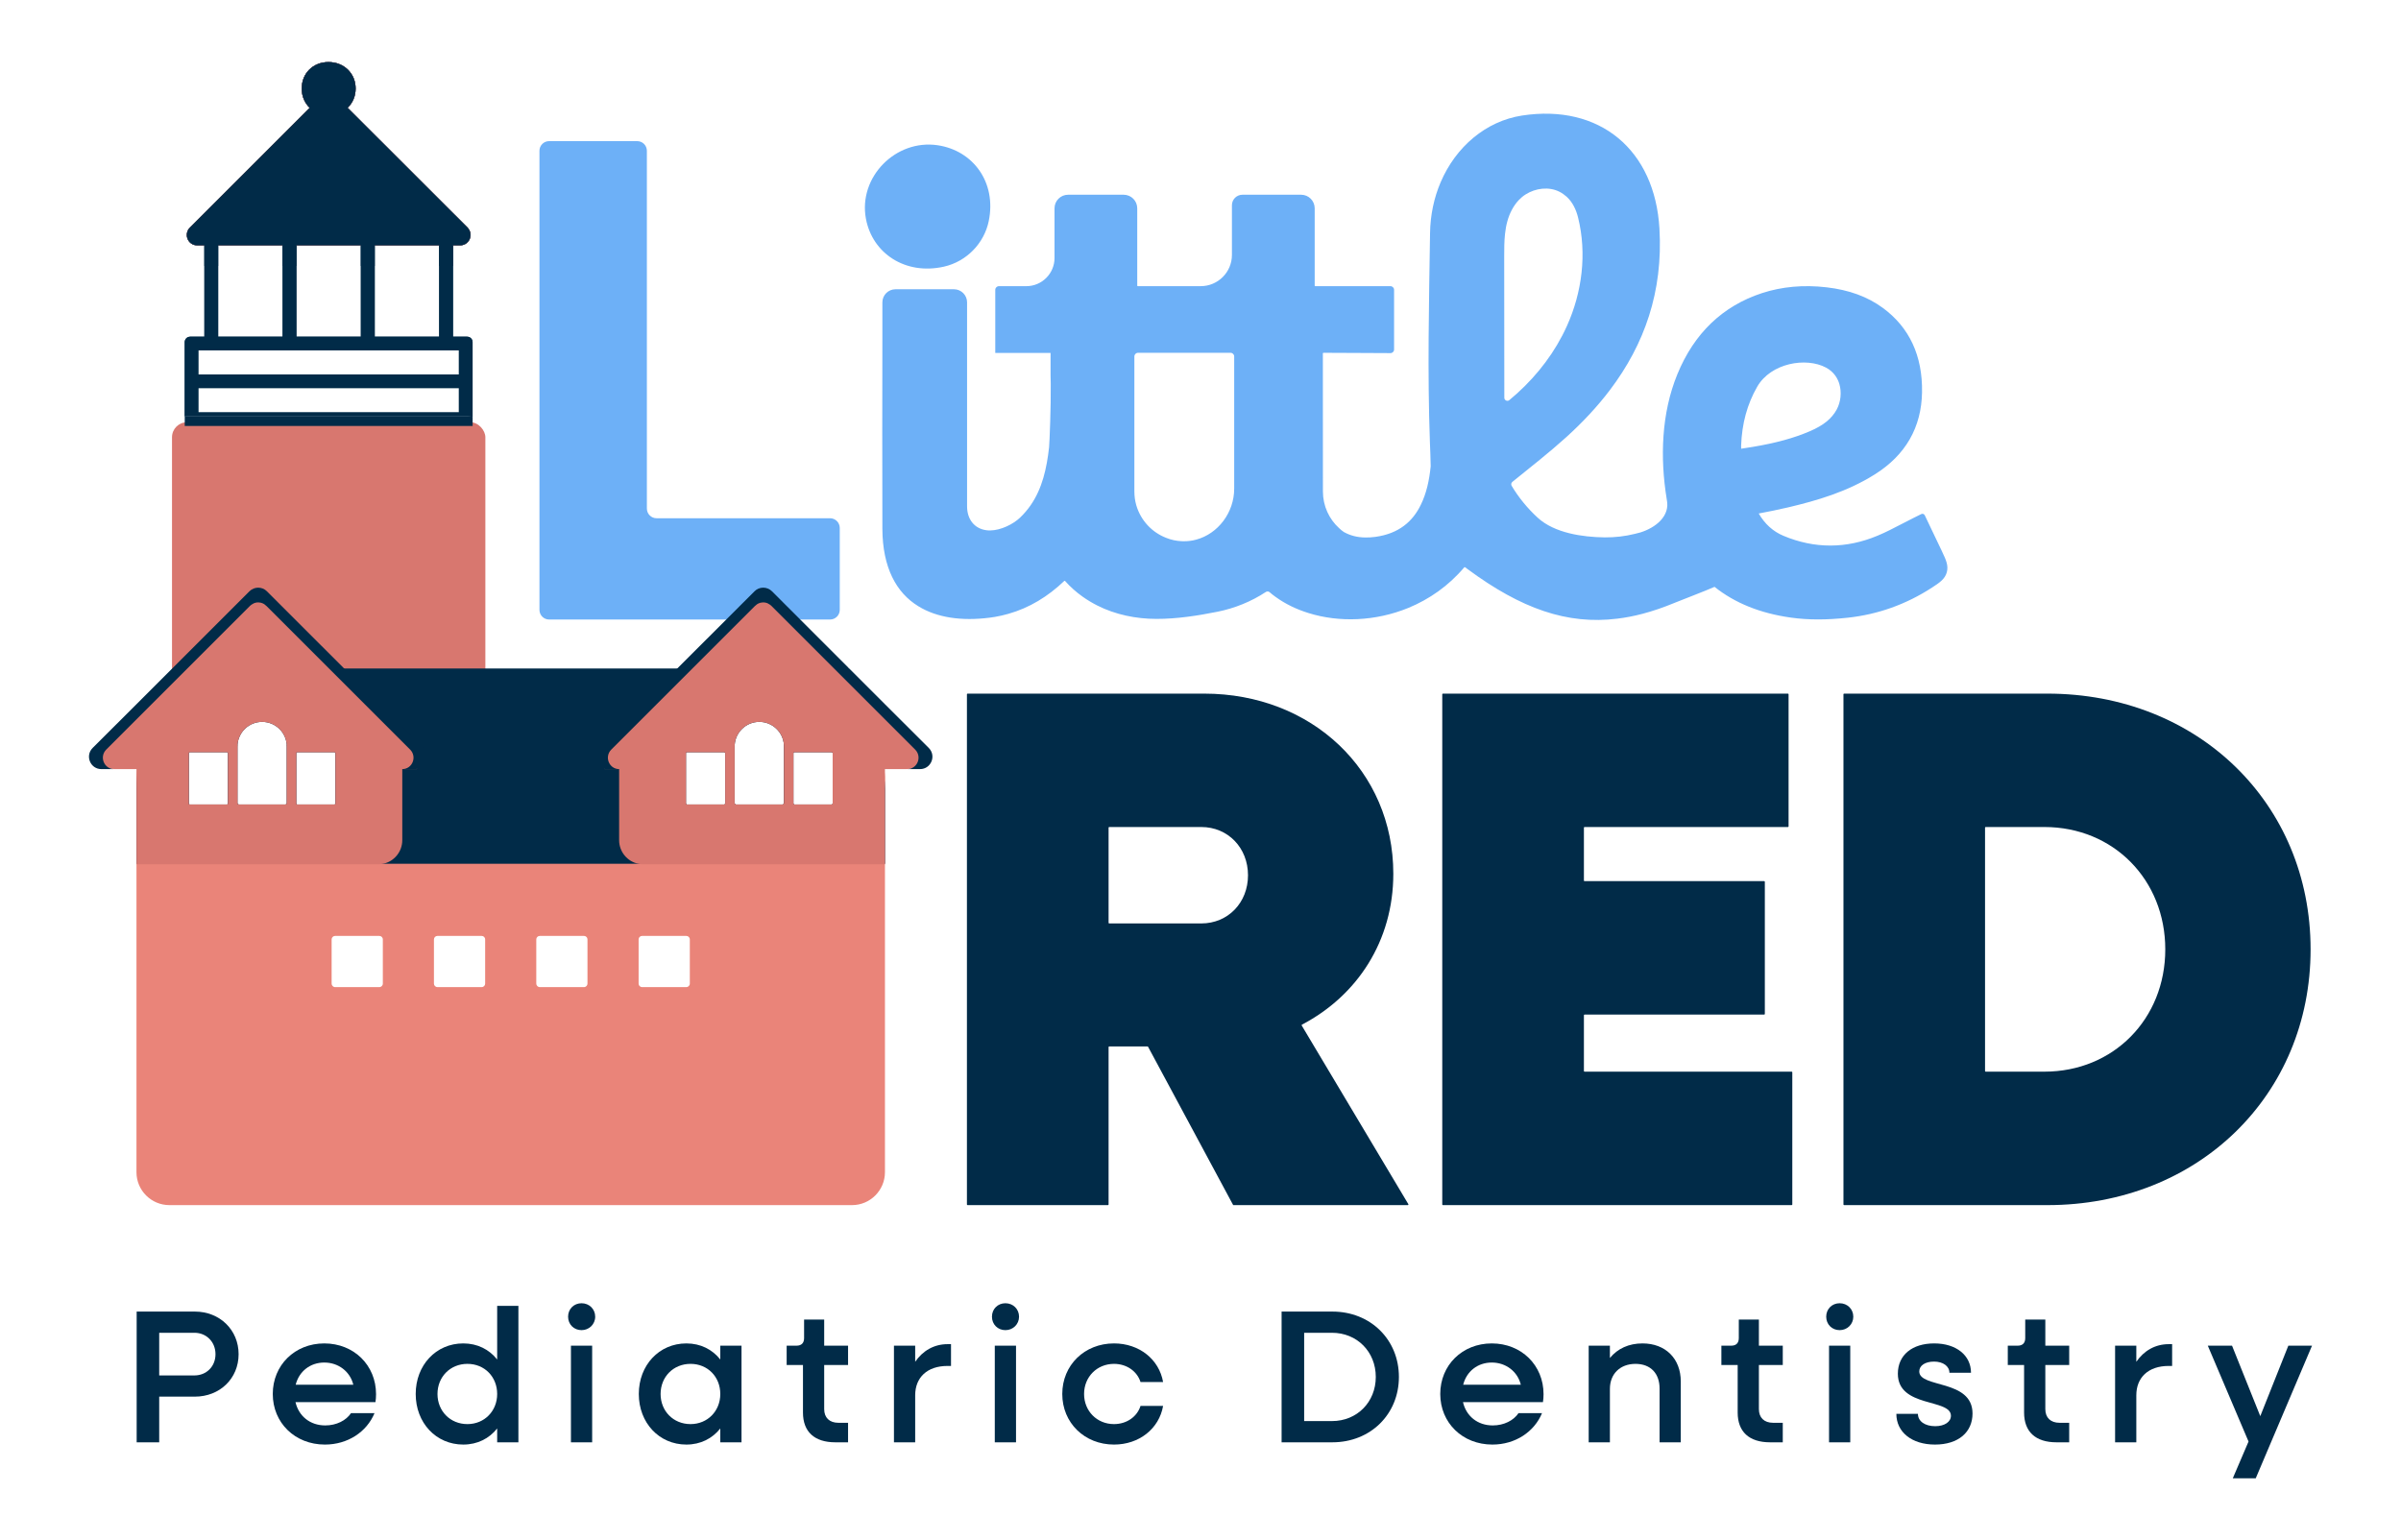
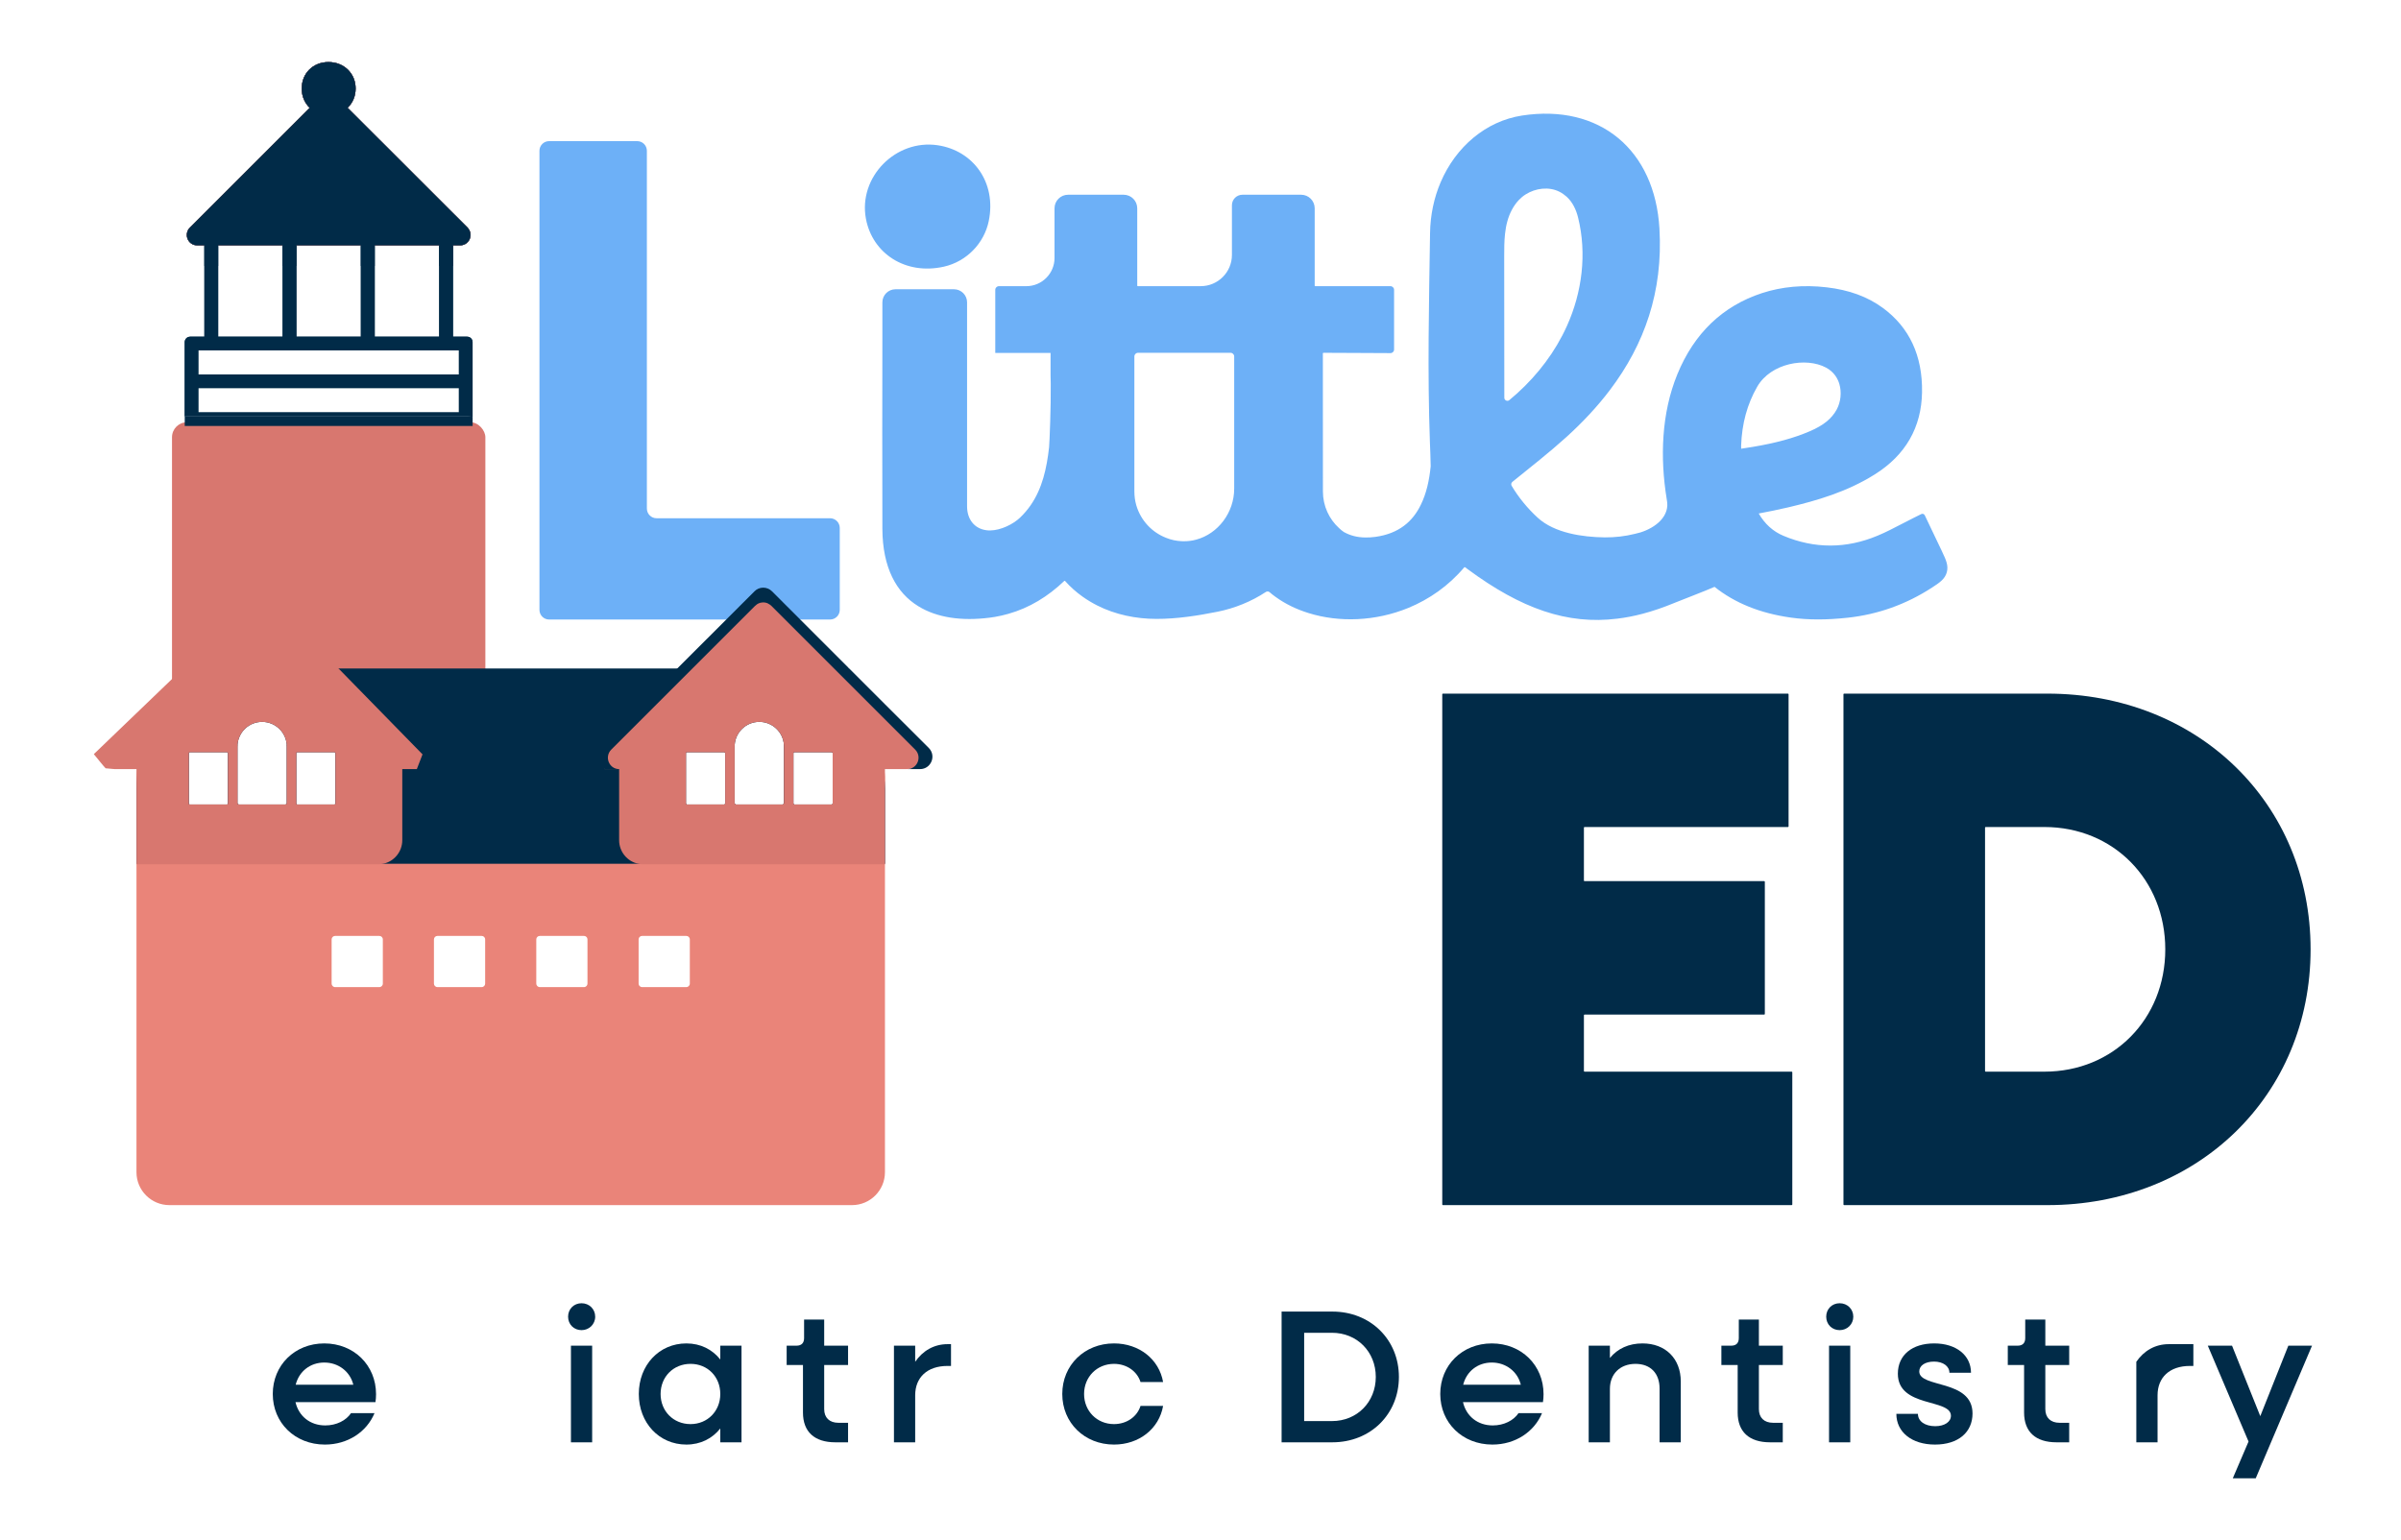
<svg xmlns="http://www.w3.org/2000/svg" id="Layer_1" data-name="Layer 1" version="1.1" viewBox="0 0 1390.75 892.52">
  <defs>
    <style>
      .cls-1 {
        clip-path: url(#clippath);
      }

      .cls-2 {
        fill: #d8776f;
      }

      .cls-2, .cls-3, .cls-4, .cls-5 {
        stroke-width: 0px;
      }

      .cls-3, .cls-6 {
        fill: #012b48;
      }

      .cls-4 {
        fill: #ea8479;
      }

      .cls-5 {
        fill: #6db0f7;
      }
    </style>
    <clipPath id="clippath">
      <path class="cls-3" d="M270.61,195.09h-8.23v-52.94h4.18c5.32,0,7.99-6.41,4.23-10.29l-69.46-69.4c2.9-2.72,4.66-6.59,4.66-11.19,0-8.77-6.78-15.31-15.73-15.31s-15.49,6.53-15.49,15.31c0,4.6,1.75,8.47,4.6,11.19l-69.4,69.4c-3.75,3.87-1.09,10.29,4.24,10.29h4.17v52.94h-8.23c-1.75,0-3.15,1.39-3.15,3.15v43.02c.36-.12.73-.12,1.15-.12h162.81c.97,0,1.94.18,2.78.42v-43.32c0-1.75-1.39-3.15-3.15-3.15ZM217.06,142.15h37.33v52.94h-37.33v-52.94ZM171.69,142.15h37.33v52.94h-37.33v-52.94ZM126.37,142.15h37.33v52.94h-37.33v-52.94ZM265.83,238.95H114.87v-14.1h150.95v14.1ZM265.83,216.99H114.87v-14.04h150.95v14.04Z" />
    </clipPath>
  </defs>
  <g>
    <path class="cls-5" d="M486.42,305.91v47.43c0,3.12-2.5,5.62-5.62,5.62h-162.74c-3.09,0-5.59-2.5-5.59-5.62V87.4c0-3.12,2.5-5.62,5.59-5.62h51.05c3.09,0,5.59,2.5,5.59,5.62v207.26c0,3.12,2.53,5.62,5.62,5.62h100.48c3.12,0,5.62,2.53,5.62,5.62Z" />
    <path class="cls-5" d="M1124.97,319.68c-1.86-3.92-3.73-7.83-5.54-11.62l-4.53-9.5c-.36-.76-1.27-1.07-2.02-.7l-4.58,2.29c-2.34,1.17-4.63,2.35-6.84,3.5-4.75,2.47-9.23,4.79-13.84,6.71-18.17,7.63-36.54,7.66-54.59.09-6-2.52-10.8-6.85-14.31-12.92,5.64-1.08,11.41-2.21,17.11-3.56,16.51-3.92,34-8.94,50.17-19.12,17.8-11.2,26.98-27.21,27.32-47.57.34-21.14-7.31-37.58-22.73-48.89-8.88-6.51-19.55-10.41-32.61-11.92-13.27-1.54-25.84-.4-37.38,3.37-22.8,7.47-39.29,23.29-49.01,47.01-9.3,22.7-10.05,48.47-6.15,72.41.2,1.19.39,2.38.34,3.58-.35,9.19-10.75,14.87-18.61,16.44-.06.02-.12.04-.18.05-5.7,1.41-11.58,2.1-17.48,2.04-12.78-.16-29.08-2.46-38.83-11.42-5.86-5.39-10.98-11.62-15.07-18.45-.45-.77-.26-1.74.42-2.29,10.69-8.65,21.32-16.95,31.31-25.99,9.48-8.61,17.93-17.63,25.17-27.21l.03-.03c19.99-26.43,30.83-56.97,28.68-93.52-2.63-45.59-34.5-72.42-79.6-65.51-20.83,3.21-38.34,18.02-47.15,38.68-3.79,8.87-5.97,18.87-6.12,29.46-.61,40.29-1.55,80.79-.09,121,.15,4.25.39,8.99.45,13.95v.17c-.79,8-2.46,15.7-5.72,22.29-4.61,9.57-12.66,16.68-26.2,18.56-2.06.28-4,.4-5.82.37-4.84-.03-8.9-1.16-12.35-3.06q-.06,0-.15-.07c-1.01-.68-1.94-1.44-2.82-2.29-5.76-5.25-9.36-12.82-9.36-21.29l-.03-79.97c0-.17.15-.33.34-.33,12.13,0,26.09.17,38.83.18,1.15,0,2.08-.92,2.08-2.07v-34.61c0-1.16-.95-2.11-2.11-2.11h-43.56c-.19,0-.31-.12-.31-.34v-44.77c0-4.35-3.52-7.87-7.86-7.87h-33.96c-3.4,0-6.12,2.73-6.12,6.09v28.78c0,10-8.1,18.11-18.11,18.11h-36.41c-.18,0-.33-.12-.33-.34v-44.77c0-4.35-3.52-7.87-7.87-7.87h-32.18c-4.34,0-7.86,3.52-7.86,7.87v28.78c0,9.02-7.34,16.33-16.33,16.33h-15.88c-1.16,0-2.11.95-2.11,2.11v36.58h32.03v13.17c.05,1.36.08,2.94.1,4.65.16,12.94-.69,34.1-.96,36.83-1.37,12.23-3.94,23.9-10.73,33.66-1.72,2.48-3.72,4.83-6.05,7.08-.49.46-1.01.9-1.55,1.34-4.78,3.81-12.15,6.78-17.96,5.99-7.03-.91-11.21-6.43-11.21-13.81v-118.22c0-4.19-3.4-7.59-7.59-7.59h-33.88c-4.19,0-7.59,3.4-7.59,7.59v18.32c-.06,37.63-.12,75.28,0,112.92.12,22.41,8.02,37.02,20.87,44.85,10.81,6.67,25.14,8.66,41.24,6.61,1.04-.12,2.07-.28,3.07-.45,2.66-.46,5.23-1.04,7.75-1.77,12.23-3.44,22.99-10.05,32.44-19.07.12-.13.33-.13.45.02,3.06,3.46,6.48,6.49,10.21,9.13,2.67,1.9,5.51,3.59,8.45,5.09,10.51,5.31,22.42,7.75,34.26,7.76,11.77.02,23.83-1.84,35.35-4.15,9.96-2,19.56-5.87,28.05-11.46.66-.43,1.53-.39,2.13.12,1.1.95,2.25,1.87,3.46,2.72,5.63,4.09,12.15,7.24,19.23,9.42,17.66,5.49,38.68,4.8,57.79-3.05,11.97-4.95,23.17-12.67,32.29-23.47.12-.16.33-.16.48-.06.55.39,1.09.81,1.6,1.18,30.87,22.8,57.55,32.25,86.63,28.61,4.83-.58,9.72-1.53,14.7-2.85,5.9-1.56,11.93-3.63,18.15-6.19.26-.1.51-.21.77-.31,3.54-1.48,17.11-6.61,22.65-9.08,11.83,9.43,26.4,15.29,44.13,17.81,5.07.71,10.27,1.07,15.82,1.07s11.02-.34,17.2-.99c17.44-1.87,33.86-7.74,48.8-17.45,4.34-2.83,7.48-4.87,8.59-8.88,1.08-3.92-.5-7.26-2.71-11.91ZM714.89,283.14c0,13.81-9.3,26.11-21.99,29.53-2.3.64-4.72.94-7.21.94-.45,0-.87,0-1.33-.04-3.06-.15-5.99-.77-8.72-1.87-8.42-3.21-14.84-10.14-17.42-18.81-.76-2.57-1.15-5.33-1.15-8.17v-78.19c0-1.16.95-2.11,2.12-2.11h53.59c1.16,0,2.11.95,2.11,2.11v76.61ZM871.36,230.45c-.01-27.3-.04-54.59-.07-81.84,0-4.4,0-8.85.49-13.21.27-2.46.69-4.91,1.37-7.3,1.24-4.46,3.42-8.84,6.63-12.21,1.18-1.24,2.51-2.36,3.97-3.27,5.69-3.6,13.44-4.63,19.56-1.51,1.49.75,2.85,1.72,4.15,2.87,3.48,3.15,5.54,7.6,6.66,12.21,5.12,20.81,2.31,43.13-6.48,62.64-.85,1.91-1.79,3.81-2.75,5.66-7.48,14.38-18.13,27.02-30.62,37.34-1.16.95-2.91.13-2.91-1.38ZM1012.26,259.41c-1.21.19-2.46.37-3.71.59v-.18c-.01-.53-.03-1.06-.03-1.59.47-12.87,3.52-24.04,9.32-34.15,7.88-13.73,28.25-17.29,39.86-11.09,4.8,2.56,6.84,6.55,7.71,9.45,1.43,4.78.85,10.46-1.51,14.82-2.89,5.33-7.69,9.22-15.57,12.6-9.19,3.96-19.66,6.83-32.97,9.06-1.03.17-2.07.32-3.1.49Z" />
    <path class="cls-5" d="M501.58,126.77c-4.52-24.12,17.22-46.2,41.5-42.62,20.48,3.02,34.25,21.38,29.65,43.89-2.67,13.08-13.01,23.57-26.04,26.48-22.37,5-41.37-7.76-45.11-27.75Z" />
  </g>
-   <path class="cls-3" d="M815.76,697.7l-61.75-103.49c-.11-.17-.04-.41.13-.51,32.02-16.78,52.92-48.47,52.92-87.43,0-59.7-47.26-104.37-109.52-104.37h-137.09c-.2,0-.37.17-.37.37v295.62c0,.21.17.38.37.38h81.3c.21,0,.38-.17.38-.38v-91.17c0-.21.16-.38.37-.38h22.18c.13,0,.27.07.34.21l49.18,91.51c.06.14.16.21.3.21h100.95c.28,0,.44-.31.31-.57ZM695.82,535.06h-53.32c-.21,0-.37-.18-.37-.38v-55.11c0-.21.16-.38.37-.38h53.32c15.47,0,27.07,12.04,27.07,27.95s-11.6,27.92-27.07,27.92Z" />
  <path class="cls-3" d="M1037.8,620.94h-119.97c-.21,0-.37-.16-.37-.37v-32.32c0-.21.16-.38.37-.38h104.05c.21,0,.38-.17.38-.37v-76.59c0-.2-.17-.36-.38-.36h-104.05c-.21,0-.37-.14-.37-.34v-30.64c0-.21.16-.38.37-.38h117.81c.2,0,.37-.16.37-.36v-76.56c0-.2-.17-.37-.37-.37h-199.86c-.2,0-.37.17-.37.37v295.62c0,.21.17.38.37.38h202.02c.2,0,.37-.17.37-.38v-76.58c0-.2-.17-.37-.37-.37Z" />
  <path class="cls-3" d="M1185.91,401.9h-117.74c-.2,0-.37.17-.37.37v295.62c0,.21.17.38.37.38h117.74c87.17,0,152.47-63.58,152.47-148.19s-65.3-148.18-152.47-148.18ZM1184.19,620.94h-34.01c-.2,0-.37-.16-.37-.37v-141c0-.21.17-.38.37-.38h34.01c39.95,0,70.02,30.51,70.02,70.89s-30.07,70.86-70.02,70.86Z" />
  <rect class="cls-2" x="99.63" y="244.65" width="181.51" height="161.26" rx="8.7" ry="8.7" />
  <path class="cls-3" d="M270.97,241.12H108.16c-.43,0-.79,0-1.15.12v5.57h166.75v-5.27c-.85-.24-1.82-.42-2.79-.42Z" />
  <g>
    <path class="cls-6" d="M270.61,195.09h-8.23v-52.94h4.18c5.32,0,7.99-6.41,4.23-10.29l-69.46-69.4c2.9-2.72,4.66-6.59,4.66-11.19,0-8.77-6.78-15.31-15.73-15.31s-15.49,6.53-15.49,15.31c0,4.6,1.75,8.47,4.6,11.19l-69.4,69.4c-3.75,3.87-1.09,10.29,4.24,10.29h4.17v52.94h-8.23c-1.75,0-3.15,1.39-3.15,3.15v43.02c.36-.12.73-.12,1.15-.12h162.81c.97,0,1.94.18,2.78.42v-43.32c0-1.75-1.39-3.15-3.15-3.15ZM217.06,142.15h37.33v52.94h-37.33v-52.94ZM171.69,142.15h37.33v52.94h-37.33v-52.94ZM126.37,142.15h37.33v52.94h-37.33v-52.94ZM265.83,238.95H114.87v-14.1h150.95v14.1ZM265.83,216.99H114.87v-14.04h150.95v14.04Z" />
    <g class="cls-1">
      <path class="cls-6" d="M270.61,195.09h-8.23v-52.94h4.18c5.32,0,7.99-6.41,4.23-10.29l-69.46-69.4c2.9-2.72,4.66-6.59,4.66-11.19,0-8.77-6.78-15.31-15.73-15.31s-15.49,6.53-15.49,15.31c0,4.6,1.75,8.47,4.6,11.19l-69.4,69.4c-3.75,3.87-1.09,10.29,4.24,10.29h4.17v52.94h-8.23c-1.75,0-3.15,1.39-3.15,3.15v43.02c.36-.12.73-.12,1.15-.12h162.81c.97,0,1.94.18,2.78.42v-43.32c0-1.75-1.39-3.15-3.15-3.15ZM217.06,142.15h37.33v52.94h-37.33v-52.94ZM171.69,142.15h37.33v52.94h-37.33v-52.94ZM126.37,142.15h37.33v52.94h-37.33v-52.94ZM265.83,238.95H114.87v-14.1h150.95v14.1ZM265.83,216.99H114.87v-14.04h150.95v14.04Z" />
      <polygon class="cls-2" points="114.21 142.15 275.85 142.15 278.35 122.91 254.15 68.45 211.8 32.15 175.5 32.15 133.15 80.55 102.9 122.91 105.11 142.15 114.21 142.15" />
      <rect class="cls-3" x="85.56" y="6.21" width="205.61" height="147.89" />
    </g>
  </g>
  <path class="cls-4" d="M512.59,450.12c-.06-2.5-.6-4.87-1.54-7.04-2.92-6.81-9.67-11.57-17.54-11.57h-39.44c.03.35.04.7.04,1.05v32.7c0,.49-.4.89-.9.89h-26.78c-.5,0-.9-.4-.9-.89v-32.7c0-.35.01-.7.04-1.05H166.08c.03.35.04.7.04,1.05v32.7c0,.49-.4.89-.9.89h-26.78c-.5,0-.9-.4-.9-.89v-32.7c0-.35.01-.7.04-1.05h-39.43c-7.87,0-14.63,4.76-17.55,11.57-.94,2.17-1.48,4.54-1.54,7.04-.01.16-.01.33-.01.49v228.57c0,10.54,8.55,19.09,19.1,19.09h395.36c10.54,0,19.09-8.55,19.09-19.09v-228.57c0-.16,0-.33-.01-.49ZM459.58,436.45c0-.35.29-.64.64-.64h21.45c.35,0,.64.29.64.64v29.07c0,.35-.29.63-.64.63h-21.45c-.35,0-.64-.28-.64-.63v-29.07ZM397.33,436.45c0-.35.29-.64.64-.64h21.45c.35,0,.64.29.64.64v29.07c0,.35-.29.63-.64.63h-21.45c-.35,0-.64-.28-.64-.63v-29.07ZM171.59,436.45c0-.35.29-.64.64-.64h21.45c.35,0,.64.29.64.64v29.07c0,.35-.29.63-.64.63h-21.45c-.35,0-.64-.28-.64-.63v-29.07ZM109.34,436.45c0-.35.29-.64.64-.64h21.45c.35,0,.64.29.64.64v29.07c0,.35-.29.63-.64.63h-21.45c-.35,0-.64-.28-.64-.63v-29.07ZM221.75,569.93c0,1.11-.91,2.02-2.02,2.02h-25.63c-1.11,0-2.01-.91-2.01-2.02v-25.63c0-1.11.9-2.01,2.01-2.01h25.63c1.11,0,2.02.9,2.02,2.01v25.63ZM281.02,569.93c0,1.11-.9,2.02-2.02,2.02h-25.62c-1.12,0-2.02-.91-2.02-2.02v-25.63c0-1.11.9-2.01,2.02-2.01h25.62c1.12,0,2.02.9,2.02,2.01v25.63ZM340.29,569.93c0,1.11-.9,2.02-2.01,2.02h-25.63c-1.11,0-2.02-.91-2.02-2.02v-25.63c0-1.11.91-2.01,2.02-2.01h25.63c1.11,0,2.01.9,2.01,2.01v25.63ZM399.57,569.93c0,1.11-.91,2.02-2.02,2.02h-25.63c-1.11,0-2.01-.91-2.01-2.02v-25.63c0-1.11.9-2.01,2.01-2.01h25.63c1.11,0,2.02.9,2.02,2.01v25.63Z" />
  <path class="cls-3" d="M512.59,456.9c-.06-4.74-.58-9.36-1.54-13.82-6.76-31.86-35.06-55.76-68.94-55.76H149.54c-17.6,0-33.69,6.45-46.04,17.12-11.43,9.86-19.65,23.33-22.9,38.64-.96,4.46-1.48,9.08-1.54,13.82-.01.3-.01.61-.01.91v42.69h433.55v-42.69c0-.3,0-.61-.01-.91ZM132.07,465.52c0,.35-.29.63-.64.63h-21.45c-.35,0-.64-.28-.64-.63v-29.07c0-.35.29-.64.64-.64h21.45c.35,0,.64.29.64.64v29.07ZM166.12,465.26c0,.49-.4.89-.9.89h-26.78c-.5,0-.9-.4-.9-.89v-32.7c0-.35.01-.7.04-1.05.54-7.41,6.71-13.24,14.25-13.24,3.94,0,7.52,1.6,10.1,4.18,2.36,2.36,3.9,5.53,4.15,9.06.03.35.04.7.04,1.05v32.7ZM194.32,465.52c0,.35-.29.63-.64.63h-21.45c-.35,0-.64-.28-.64-.63v-29.07c0-.35.29-.64.64-.64h21.45c.35,0,.64.29.64.64v29.07ZM420.06,465.52c0,.35-.29.63-.64.63h-21.45c-.35,0-.64-.28-.64-.63v-29.07c0-.35.29-.64.64-.64h21.45c.35,0,.64.29.64.64v29.07ZM454.11,465.26c0,.49-.4.89-.9.89h-26.78c-.5,0-.9-.4-.9-.89v-32.7c0-.35.01-.7.04-1.05.25-3.53,1.79-6.7,4.15-9.06,2.58-2.58,6.15-4.18,10.1-4.18,7.54,0,13.71,5.83,14.25,13.24.03.35.04.7.04,1.05v32.7ZM482.31,465.52c0,.35-.29.63-.64.63h-21.45c-.35,0-.64-.28-.64-.63v-29.07c0-.35.29-.64.64-.64h21.45c.35,0,.64.29.64.64v29.07Z" />
  <path class="cls-2" d="M239.29,431.51l-25.03-25.6-18.18-18.59-39.92-40.83-6.57-1.07-49.96,48.02-45.28,43.52s6.54,8.1,6.82,8.2c.18.05,2.09.22,3.58.33.02.01.05.01.07.01.96.08,1.73.14,1.73.14h12.51v55.15h140.02c.98,0,1.93-.1,2.85-.29,6.33-1.32,11.09-6.96,11.09-13.69v-41.17h8.42l.03-.08,3.27-8.48-5.45-5.57ZM194.32,436.45v29.07c0,.35-.29.63-.64.63h-21.45c-.35,0-.64-.28-.64-.63v-29.07c0-.35.29-.64.64-.64h21.45c.35,0,.64.29.64.64ZM166.12,432.56v32.7c0,.49-.4.89-.9.89h-26.78c-.5,0-.9-.4-.9-.89v-32.7c0-.35.01-.7.04-1.05.54-7.41,6.71-13.24,14.25-13.24,3.94,0,7.52,1.6,10.1,4.18,2.36,2.36,3.9,5.53,4.15,9.06.03.35.04.7.04,1.05ZM132.07,436.45v29.07c0,.35-.29.63-.64.63h-21.45c-.35,0-.64-.28-.64-.63v-29.07c0-.35.29-.64.64-.64h21.45c.35,0,.64.29.64.64Z" />
-   <path class="cls-3" d="M240.38,445.64h-7.38c5.8,0,8.73-7.09,4.57-11.31l-83.13-83.12c-.35-.35-.7-.64-1.05-.88-.23-.23-.47-.35-.7-.47-.29-.17-.59-.35-.94-.41-.35-.17-.76-.29-1.11-.29-1.11-.23-2.29-.11-3.34.29-.23.06-.41.17-.64.29l-.06.06-.06.06c-.23.12-.41.23-.65.35-.23.18-.41.29-.64.47-.12.12-.23.17-.35.29l-83.36,83.36c-4.16,4.22-1.23,11.31,4.63,11.31h-7.44c-6.39,0-9.61-7.73-5.04-12.3l25.31-25.25,20.85-20.85h.23v-.23l44.4-44.4c2.81-2.81,7.38-2.81,10.13,0l45.11,45.1,45.69,45.63c4.51,4.57,1.35,12.3-5.04,12.3Z" />
  <path class="cls-2" d="M456.14,358.95l-14.08-13.53-6.58,1.07-12.18,12.46-27.74,28.37-43.2,44.19-5.45,5.57,3.27,8.48.03.08h8.41v41.17c0,6.73,4.76,12.37,11.1,13.69.92.19,1.87.29,2.85.29h140.02v-55.15h12.51s.77-.06,1.73-.14c.02,0,.05,0,.07-.01,1.49-.11,3.4-.28,3.58-.33.28-.1,6.82-8.2,6.82-8.2l-81.16-78.01ZM482.31,436.45v29.07c0,.35-.29.63-.64.63h-21.45c-.35,0-.64-.28-.64-.63v-29.07c0-.35.29-.64.64-.64h21.45c.35,0,.64.29.64.64ZM454.11,432.56v32.7c0,.49-.4.89-.9.89h-26.78c-.5,0-.9-.4-.9-.89v-32.7c0-.35.01-.7.04-1.05.25-3.53,1.79-6.7,4.15-9.06,2.58-2.58,6.15-4.18,10.1-4.18,7.54,0,13.71,5.83,14.25,13.24.03.35.04.7.04,1.05ZM420.06,436.45v29.07c0,.35-.29.63-.64.63h-21.45c-.35,0-.64-.28-.64-.63v-29.07c0-.35.29-.64.64-.64h21.45c.35,0,.64.29.64.64Z" />
  <path class="cls-3" d="M351.26,445.64h5.36s2.02,0,2.02,0c-5.8,0-8.73-7.09-4.57-11.31l83.13-83.12c.35-.35.7-.64,1.05-.88.23-.23.47-.35.7-.47.29-.17.59-.35.94-.41.35-.17.76-.29,1.11-.29,1.11-.23,2.29-.11,3.34.29.23.06.41.17.64.29l.06.06.06.06c.23.12.41.23.65.35.23.18.41.29.64.47.12.12.23.17.35.29l83.36,83.36c4.16,4.22,1.23,11.31-4.63,11.31h7.44c6.39,0,9.61-7.73,5.04-12.3l-25.31-25.25-20.85-20.85h-.23v-.23l-44.4-44.4c-2.81-2.81-7.38-2.81-10.13,0l-45.11,45.1-45.69,45.63c-4.51,4.57-1.35,12.3,5.04,12.3Z" />
-   <path class="cls-3" d="M112.85,759.95h-33.69v75.75h13.06v-26.46h20.63c14.5,0,25.36-10.53,25.36-24.59s-10.86-24.7-25.36-24.7ZM112.64,796.95h-20.42v-24.71h20.42c6.91,0,12.18,5.27,12.18,12.41s-5.27,12.3-12.18,12.3Z" />
  <path class="cls-3" d="M217.82,807.81c0-16.79-12.84-29.41-29.97-29.41s-29.85,12.62-29.85,29.3,12.84,29.31,30.19,29.31c13.28,0,24.26-7.36,28.75-18.22h-13.61c-2.85,4.28-8.45,7.13-14.93,7.13-8.78,0-15.36-5.38-17.24-13.5h46.33c.22-1.43.33-3.08.33-4.61ZM171.28,802.32c1.97-7.79,8.45-12.84,16.57-12.84s14.93,5.16,16.8,12.84h-33.37Z" />
-   <path class="cls-3" d="M287.98,756.66v31.06c-4.61-5.82-11.42-9.32-19.65-9.32-15.8,0-27.54,12.62-27.54,29.3s11.74,29.31,27.54,29.31c8.23,0,15.04-3.51,19.65-9.33v8.02h12.3v-79.04h-12.3ZM270.75,825.15c-9.99,0-17.34-7.57-17.34-17.45s7.35-17.45,17.34-17.45,17.23,7.57,17.23,17.45-7.35,17.45-17.23,17.45Z" />
  <path class="cls-3" d="M330.71,779.71v55.99h12.29v-55.99h-12.29ZM336.85,755.12c-4.39,0-7.79,3.3-7.79,7.8s3.4,7.79,7.79,7.79,7.91-3.4,7.91-7.79-3.4-7.8-7.91-7.8Z" />
  <path class="cls-3" d="M417.22,779.71v8.01c-4.61-5.82-11.42-9.32-19.65-9.32-15.8,0-27.55,12.62-27.55,29.3s11.75,29.31,27.55,29.31c8.23,0,15.04-3.51,19.65-9.33v8.02h12.29v-55.99h-12.29ZM399.99,825.15c-9.99,0-17.35-7.57-17.35-17.45s7.36-17.45,17.35-17.45,17.23,7.57,17.23,17.45-7.36,17.45-17.23,17.45Z" />
  <path class="cls-3" d="M491.23,790.9v-11.19h-13.83v-15.15h-11.64v10.76c0,2.85-1.54,4.39-4.39,4.39h-5.71v11.19h9.45v27.56c0,11.08,6.58,17.24,18.76,17.24h7.36v-11.31h-5.6c-5.16,0-8.23-2.97-8.23-7.91v-25.58h13.83Z" />
  <path class="cls-3" d="M548.87,778.83c-7.89,0-14.38,3.84-18.76,10.2v-9.32h-12.3v55.99h12.3v-27.24c0-10.31,6.91-17.01,18.76-17.01h1.99v-12.62h-1.99Z" />
-   <path class="cls-3" d="M576.22,779.71v55.99h12.3v-55.99h-12.3ZM582.37,755.12c-4.4,0-7.79,3.3-7.79,7.8s3.39,7.79,7.79,7.79,7.9-3.4,7.9-7.79-3.4-7.8-7.9-7.8Z" />
  <path class="cls-3" d="M645.28,825.15c-9.88,0-17.34-7.57-17.34-17.45s7.46-17.45,17.34-17.45c7.35,0,13.39,4.28,15.36,10.54h13.07c-2.3-13.17-13.83-22.39-28.43-22.39-17.12,0-29.97,12.62-29.97,29.3s12.85,29.31,29.97,29.31c14.6,0,26.13-9.22,28.43-22.4h-13.07c-1.97,6.27-8.01,10.54-15.36,10.54Z" />
  <path class="cls-3" d="M771.77,759.95h-29.42v75.75h29.42c22.06,0,38.53-16.25,38.53-37.88s-16.47-37.87-38.53-37.87ZM771.55,823.4h-16.13v-51.16h16.13c14.49,0,25.36,10.99,25.36,25.58s-10.87,25.58-25.36,25.58Z" />
  <path class="cls-3" d="M894.08,807.81c0-16.79-12.84-29.41-29.97-29.41s-29.86,12.62-29.86,29.3,12.84,29.31,30.19,29.31c13.29,0,24.26-7.36,28.76-18.22h-13.61c-2.86,4.28-8.46,7.13-14.93,7.13-8.78,0-15.37-5.38-17.24-13.5h46.32c.23-1.43.34-3.08.34-4.61ZM847.54,802.32c1.97-7.79,8.45-12.84,16.57-12.84s14.93,5.16,16.8,12.84h-33.37Z" />
  <path class="cls-3" d="M951.4,778.4c-7.9,0-14.38,2.95-18.88,8.45v-7.14h-12.29v55.99h12.29v-30.97c0-8.67,5.92-14.48,14.82-14.48s13.95,5.71,13.95,14.26v31.19h12.28v-35.24c0-13.29-8.88-22.06-22.17-22.06Z" />
  <path class="cls-3" d="M1032.65,790.9v-11.19h-13.83v-15.15h-11.64v10.76c0,2.85-1.53,4.39-4.38,4.39h-5.71v11.19h9.44v27.56c0,11.08,6.58,17.24,18.77,17.24h7.35v-11.31h-5.6c-5.16,0-8.23-2.97-8.23-7.91v-25.58h13.83Z" />
  <path class="cls-3" d="M1059.45,779.71v55.99h12.29v-55.99h-12.29ZM1065.6,755.12c-4.4,0-7.79,3.3-7.79,7.8s3.39,7.79,7.79,7.79,7.9-3.4,7.9-7.79-3.4-7.8-7.9-7.8Z" />
  <path class="cls-3" d="M1111.71,794.64c0-3.4,3.41-5.71,8.57-5.71s8.89,2.63,8.89,6.47h12.51c0-10.09-8.56-17-21.3-17s-21.07,6.69-21.07,17.56c0,19.86,30.74,14.27,30.74,24.36,0,3.51-3.63,6.04-9.11,6.04-5.93,0-10-2.85-10-7.14h-12.5c0,10.54,8.89,17.79,22.38,17.79s21.74-7.13,21.74-18.01c0-19.96-30.85-14.59-30.85-24.36Z" />
  <path class="cls-3" d="M1198.56,790.9v-11.19h-13.83v-15.15h-11.64v10.76c0,2.85-1.53,4.39-4.39,4.39h-5.71v11.19h9.44v27.56c0,11.08,6.59,17.24,18.78,17.24h7.35v-11.31h-5.6c-5.16,0-8.23-2.97-8.23-7.91v-25.58h13.83Z" />
-   <path class="cls-3" d="M1256.21,778.83c-7.91,0-14.38,3.84-18.77,10.2v-9.32h-12.3v55.99h12.3v-27.24c0-10.31,6.91-17.01,18.77-17.01h1.97v-12.62h-1.97Z" />
+   <path class="cls-3" d="M1256.21,778.83c-7.91,0-14.38,3.84-18.77,10.2v-9.32v55.99h12.3v-27.24c0-10.31,6.91-17.01,18.77-17.01h1.97v-12.62h-1.97Z" />
  <path class="cls-3" d="M1325.49,779.71l-16.25,40.83-16.36-40.83h-14.04l23.6,55.54-9.12,21.3h13.29l32.6-76.84h-13.72Z" />
</svg>